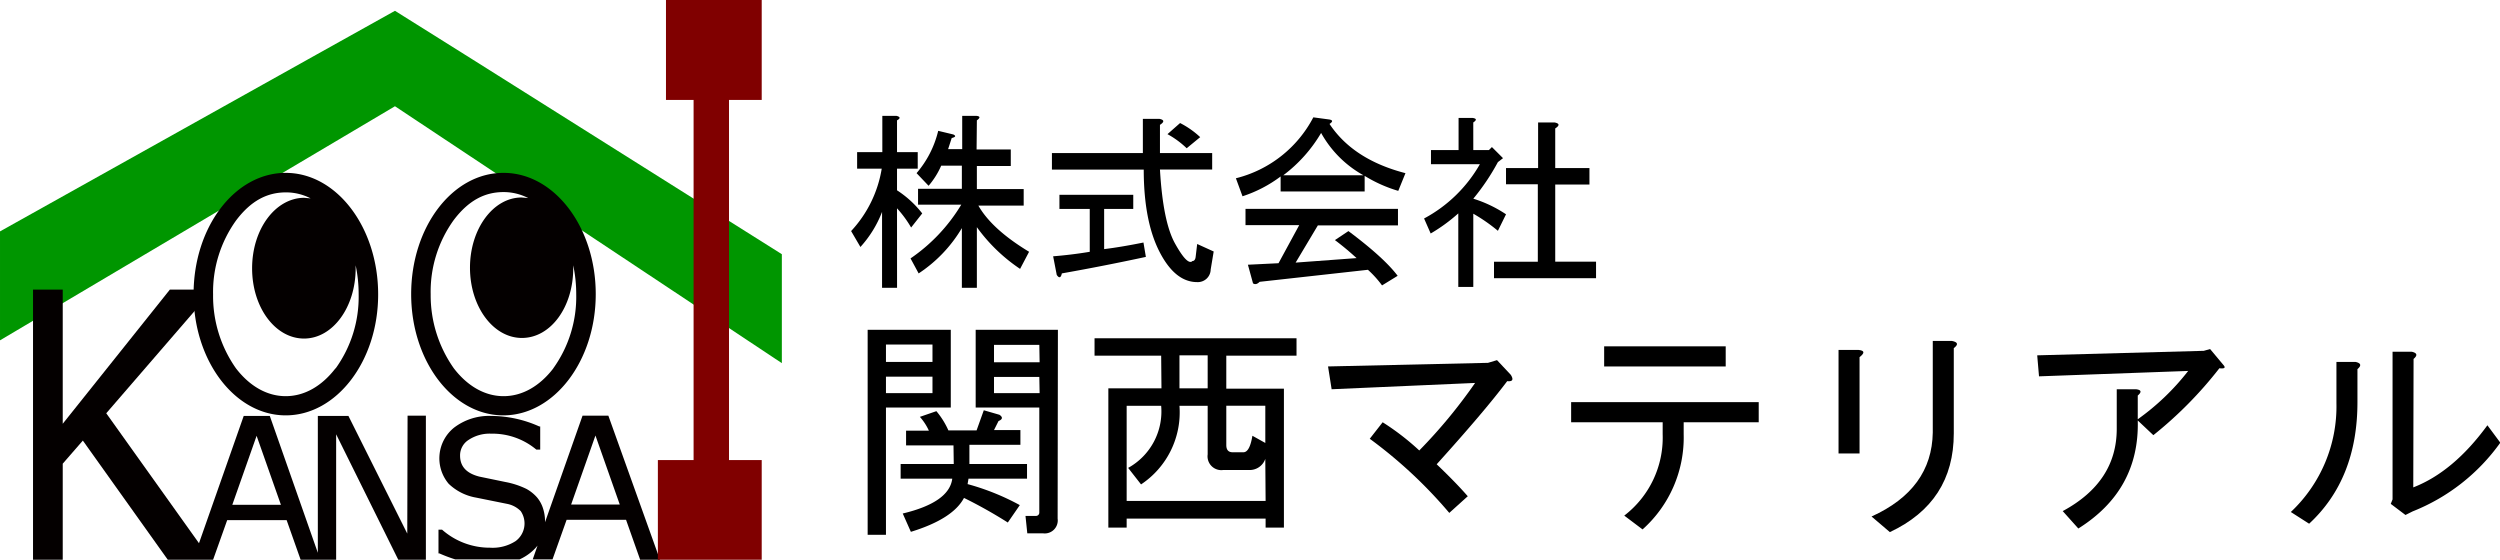
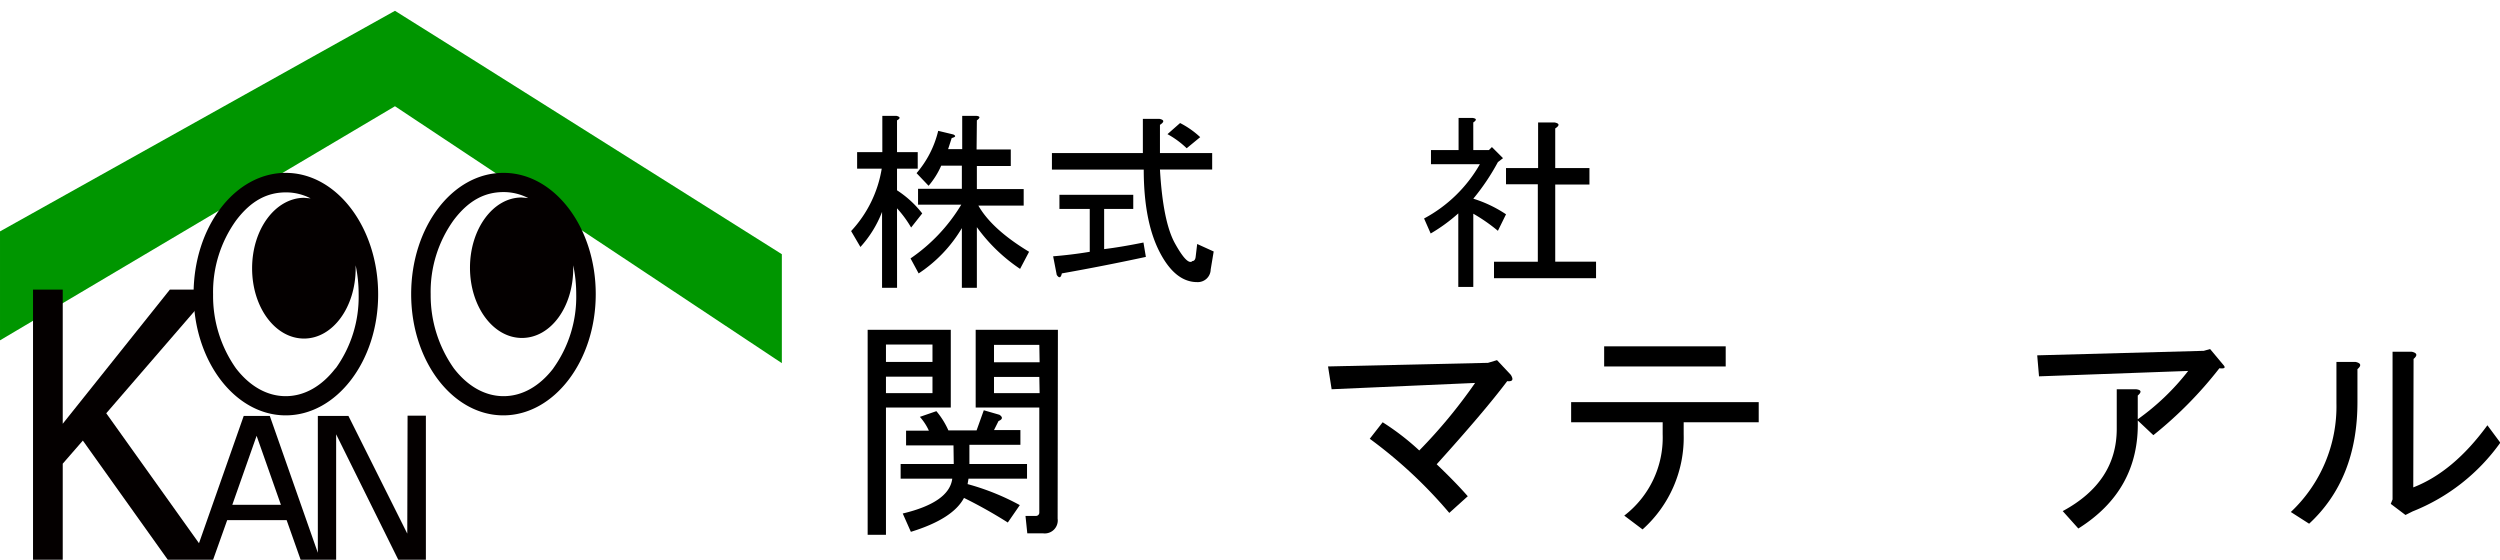
<svg xmlns="http://www.w3.org/2000/svg" width="427.519" height="95.717" viewBox="0 0 427.519 95.717">
  <defs>
    <clipPath id="clip-path">
      <rect id="長方形_32" data-name="長方形 32" width="427.519" height="95.717" fill="none" />
    </clipPath>
  </defs>
  <g id="ロゴ_svg_1" data-name="ロゴ@svg*1" transform="translate(-3.014 -1.782)">
    <g id="アートワーク_1" data-name="アートワーク 1" transform="translate(216.774 49.641)">
      <g id="グループ_2" data-name="グループ 2" transform="translate(-213.759 -47.859)">
        <path id="パス_574" data-name="パス 574" d="M54.2,11.042,0,41.322v18.63L67.541,19.921,133.7,63.853V45.223L80.885,11.966,67.541,3.6Z" transform="translate(0 -1.752)" fill="#009600" />
        <g id="グループ_1" data-name="グループ 1" clip-path="url(#clip-path)">
-           <path id="パス_575" data-name="パス 575" d="M175.149,138.5h-4.414l-6.415,18.22v-.154a7.083,7.083,0,0,0-.359-2.258,5.441,5.441,0,0,0-1.026-1.848,6.723,6.723,0,0,0-1.8-1.437,14.061,14.061,0,0,0-3.593-1.18l-4.465-.924c-2.207-.565-3.285-1.745-3.285-3.593a3.131,3.131,0,0,1,1.437-2.669,6.518,6.518,0,0,1,3.9-1.078,11.7,11.7,0,0,1,7.7,2.72h.667v-3.952h-.154a20.221,20.221,0,0,0-8.16-1.8,9.885,9.885,0,0,0-6.415,2,6.734,6.734,0,0,0-.924,9.6,8.955,8.955,0,0,0,4.67,2.361l5.338,1.078a4.465,4.465,0,0,1,2.31,1.232,3.747,3.747,0,0,1-.872,5.132,7.227,7.227,0,0,1-4.362,1.129A12.317,12.317,0,0,1,146.716,158H146.1v4.055h.154a25.761,25.761,0,0,0,2.72,1.026h10.983a8.571,8.571,0,0,0,1.848-1.129,7.8,7.8,0,0,0,1.232-1.232l-.821,2.361H165.6l2.412-6.775h10.162l2.412,6.826h3.387Zm-6.364,15.192,4.157-11.8,4.157,11.8Z" transform="translate(-71.117 -67.418)" fill="#040000" />
          <path id="パス_576" data-name="パス 576" d="M75,138.225,64.94,118.107H59.705v23.4l-8.212-23.4H47.029l-7.647,21.761L23.523,117.645,41.794,96.5H34.4L16.081,119.441V96.5H11v46.191h5.081V126.267l3.439-3.952,14.524,20.375h7.75l2.412-6.775H54.368l2.412,6.826h6.056v-21.5L73.46,142.691h4.722V118.056H75.051ZM45.078,133.3l4.157-11.8,4.157,11.8Z" transform="translate(-5.354 -46.974)" fill="#040000" />
          <path id="パス_577" data-name="パス 577" d="M80.256,57.6C71.531,57.6,64.5,66.889,64.5,78.334s7.083,20.734,15.756,20.734,15.807-9.238,15.807-20.683S88.981,57.6,80.256,57.6m8.52,33.411c-2.361,3.079-5.338,4.773-8.52,4.773s-6.159-1.694-8.52-4.773a21.466,21.466,0,0,1-3.9-12.625,20.941,20.941,0,0,1,3.952-12.677c2.566-3.387,5.338-4.773,8.52-4.773a9.187,9.187,0,0,1,4.208,1.026l-1.129-.1c-4.927.051-8.879,5.389-8.879,12.061s3.952,12.01,8.879,12.01,8.828-5.389,8.828-12.01v-.513a23.71,23.71,0,0,1,.513,4.978,20.941,20.941,0,0,1-3.952,12.677" transform="translate(-31.397 -28.038)" fill="#040000" />
          <path id="パス_578" data-name="パス 578" d="M152.756,57.6C144.031,57.6,137,66.889,137,78.334s7.083,20.734,15.756,20.734,15.807-9.289,15.807-20.734S161.481,57.6,152.807,57.6m8.52,33.411c-2.361,3.079-5.338,4.773-8.52,4.773s-6.159-1.694-8.52-4.773a21.653,21.653,0,0,1-3.952-12.677,20.941,20.941,0,0,1,3.952-12.677c2.566-3.387,5.338-4.773,8.52-4.773a9.187,9.187,0,0,1,4.208,1.026l-1.129-.1c-4.876,0-8.828,5.389-8.828,12.01s3.952,12.01,8.879,12.01,8.776-5.286,8.776-11.907v-.513a23.712,23.712,0,0,1,.513,4.978,20.941,20.941,0,0,1-3.952,12.677" transform="translate(-66.688 -28.038)" fill="#040000" />
-           <path id="パス_579" data-name="パス 579" d="M236.958,17.09V0H220.586V17.09h4.722V78.678H219.2V95.717h17.758V78.678h-5.594V17.09Z" transform="translate(-106.7)" fill="maroon" />
          <path id="パス_580" data-name="パス 580" d="M292.231,144.953H289.1V109.9h14.216v13.293H292.231Zm0-29.562h7.955v-2.977h-7.955Zm7.955,2.515h-7.955v2.823h7.955Zm3.593,11.753h-8.109v-2.515h3.9a9.239,9.239,0,0,0-1.54-2.361l2.823-.975a13.806,13.806,0,0,1,2.053,3.285h4.824l1.232-3.439,2.669.77q.924.616-.154,1.078l-.77,1.54h4.516v2.515H306.5v3.285h9.854v2.515H306.344l-.154.924a41.058,41.058,0,0,1,8.93,3.593l-2.053,2.977a79.85,79.85,0,0,0-7.493-4.208q-1.9,3.593-9.084,5.8L295.1,141.31q7.955-1.9,8.468-5.953h-8.827v-2.515h9.084Zm17.809,12.523a2.223,2.223,0,0,1-2.515,2.515H316.4l-.308-2.977h1.745a.565.565,0,0,0,.616-.616V123.193h-10.88V109.9h14.062Zm-3.131-29.716h-7.75v2.977h7.8Zm0,5.492h-7.75v2.771h7.8Z" transform="translate(-140.726 -53.496)" />
-           <path id="パス_581" data-name="パス 581" d="M376.094,115.677H364.7V112.7h34.54v2.977h-12.01v5.645h9.854v23.762h-3.131v-1.54H370.192v1.54h-3.131V121.271h9.084ZM393.9,133.332a2.823,2.823,0,0,1-2.823,1.9h-4.362a2.359,2.359,0,0,1-2.669-2.669v-8.314h-4.824a14.8,14.8,0,0,1-6.569,13.447l-2.207-2.823a11.024,11.024,0,0,0,5.646-10.624h-5.9v16.269h23.762Zm-14.678-12.061h4.824v-5.646h-4.824ZM390.156,132.2q1.078,0,1.54-2.823l2.207,1.232v-6.364h-6.672v6.723q0,1.232,1.078,1.232Z" transform="translate(-177.526 -54.859)" />
          <path id="パス_582" data-name="パス 582" d="M466.365,143.3l-3.131,2.823a78.782,78.782,0,0,0-13.6-12.677l2.207-2.823a42.959,42.959,0,0,1,6.261,4.824,88.274,88.274,0,0,0,9.546-11.548l-24.532,1.078-.616-3.9,27.355-.616,1.54-.462,2.361,2.515q.77,1.232-.616,1.078-3.9,5.184-12.061,14.216,3.285,3.131,5.338,5.492" transform="translate(-215.397 -58.413)" />
          <path id="パス_583" data-name="パス 583" d="M539.154,128.385H523.5v-3.439h32.077v3.439H542.746v2.053a21.064,21.064,0,0,1-7.031,16.269l-3.131-2.361a16.8,16.8,0,0,0,6.569-13.908ZM529.146,115.4h20.786v3.439H529.146Z" transform="translate(-254.825 -56.173)" />
-           <path id="パス_584" data-name="パス 584" d="M616.193,132.846H612.6V115.14h3.439q1.54.154.154,1.232Zm16.115-3.439q0,11.753-10.932,16.885l-3.131-2.669q10.316-4.67,10.47-14.37V113.6H632q1.54.308.308,1.232Z" transform="translate(-298.197 -55.297)" />
          <path id="パス_585" data-name="パス 585" d="M695.993,128.515q.308,11.907-10.162,18.476l-2.669-2.977q9.238-4.978,9.238-14.062v-6.775h3.285q1.386.154.308,1.078v4.054a41.014,41.014,0,0,0,8.622-8.263l-25.508.924-.308-3.593,28.484-.77,1.078-.308,2.361,2.823q.462.616-.77.462a68.312,68.312,0,0,1-11.291,11.445Z" transform="translate(-330.421 -56.612)" />
          <path id="パス_586" data-name="パス 586" d="M763.3,144.606a24.782,24.782,0,0,0,7.8-18.63v-7.031h3.285q1.386.308.308,1.232v5.646q0,13.139-8.263,20.786Zm20.94-4.208q6.877-2.669,12.677-10.624l2.207,2.977A33.668,33.668,0,0,1,784.137,144.5l-1.232.616-2.515-1.9.308-.77V117.2h3.285q1.386.308.308,1.232Z" transform="translate(-371.553 -57.05)" />
          <path id="パス_587" data-name="パス 587" d="M291.452,68.008h-2.566V55.023a19.041,19.041,0,0,1-3.7,6l-1.591-2.72a20.443,20.443,0,0,0,5.235-10.675h-4.208V44.81h4.311V38.6h2.412q1.026.257.1.77v5.44h3.541v2.823h-3.541v3.7a17.553,17.553,0,0,1,4.311,3.952l-1.9,2.412a18.735,18.735,0,0,0-2.412-3.285Zm13.6-23.66H310.9v2.823h-5.8v3.952h8.006v2.823h-7.75q2.31,4.055,8.674,7.9l-1.54,2.925a29.007,29.007,0,0,1-7.39-7.134V68.008h-2.566V57.795a23.814,23.814,0,0,1-7.391,7.75l-1.386-2.566a29.614,29.614,0,0,0,8.674-9.187h-7.391v-2.72h7.493V47.12H299a13.653,13.653,0,0,1-2.156,3.439L294.788,48.4a17.247,17.247,0,0,0,3.7-7.237l2.566.616q.77.359-.257.616l-.616,1.9h2.412V38.6H305q1.026.1.1.77Z" transform="translate(-138.049 -18.789)" />
          <path id="パス_588" data-name="パス 588" d="M374.468,63.927q.539,0,.616-.77L375.34,61l2.823,1.283-.513,3.079a2.2,2.2,0,0,1-2.31,2.156q-3.8,0-6.467-5.235T366.2,48.274H350.5V45.451h15.551V39.6h2.823q1.283.257.1,1.026v4.824h8.93v2.823h-8.93q.513,8.93,2.566,12.625t2.925,3.079m-7.9-.77q-7.134,1.54-14.37,2.823c-.154.77-.462.872-.872.257l-.616-3.182q3.182-.257,6.261-.77V55h-5.184V52.585h12.625V55H359.43v6.877q2.925-.359,6.723-1.129Zm5.851-22.89a14.986,14.986,0,0,1,3.439,2.412l-2.31,1.9a15.243,15.243,0,0,0-3.285-2.412Z" transform="translate(-170.614 -19.276)" />
-           <path id="パス_589" data-name="パス 589" d="M439.566,51.674a23.692,23.692,0,0,1-5.748-2.566v2.669h-14.37V49.211a22.325,22.325,0,0,1-6.518,3.387L411.8,49.519A20.529,20.529,0,0,0,425.041,39.1l2.669.359q1.026.154.1.77,4.054,6.107,12.985,8.417Zm-5.235,13.5-18.476,2.053q-.616.616-1.129.257l-.872-3.182,5.235-.257,3.541-6.518h-9.187V54.753h26.072v2.823h-13.7l-3.8,6.364,10.419-.77a47.542,47.542,0,0,0-3.7-3.079l2.31-1.54q6.107,4.568,8.417,7.647l-2.669,1.642a17.6,17.6,0,0,0-2.412-2.669m-.77-16.167a18.579,18.579,0,0,1-7.237-7.237,24.686,24.686,0,0,1-6.467,7.237Z" transform="translate(-200.453 -19.033)" />
          <path id="パス_590" data-name="パス 590" d="M482.917,44.792h2.669l.513-.513,1.9,1.9-.872.667a38.183,38.183,0,0,1-4.208,6.261,21.555,21.555,0,0,1,5.594,2.669L487.125,58.6a29.352,29.352,0,0,0-4.208-2.925V68.195h-2.566V55.621a28.893,28.893,0,0,1-4.722,3.439L474.5,56.493a23.968,23.968,0,0,0,9.546-9.289H475.68V44.792H480.4V39.3h2.412q1.026.154.1.77Zm14.011-3.7v6.775h5.851v2.823h-5.851v13.19h6.98v2.823h-17.45V63.884h7.493V50.642h-5.44V47.871H494v-7.8h2.823q1.283.257.1,1.026" transform="translate(-230.973 -19.13)" />
        </g>
      </g>
    </g>
  </g>
</svg>